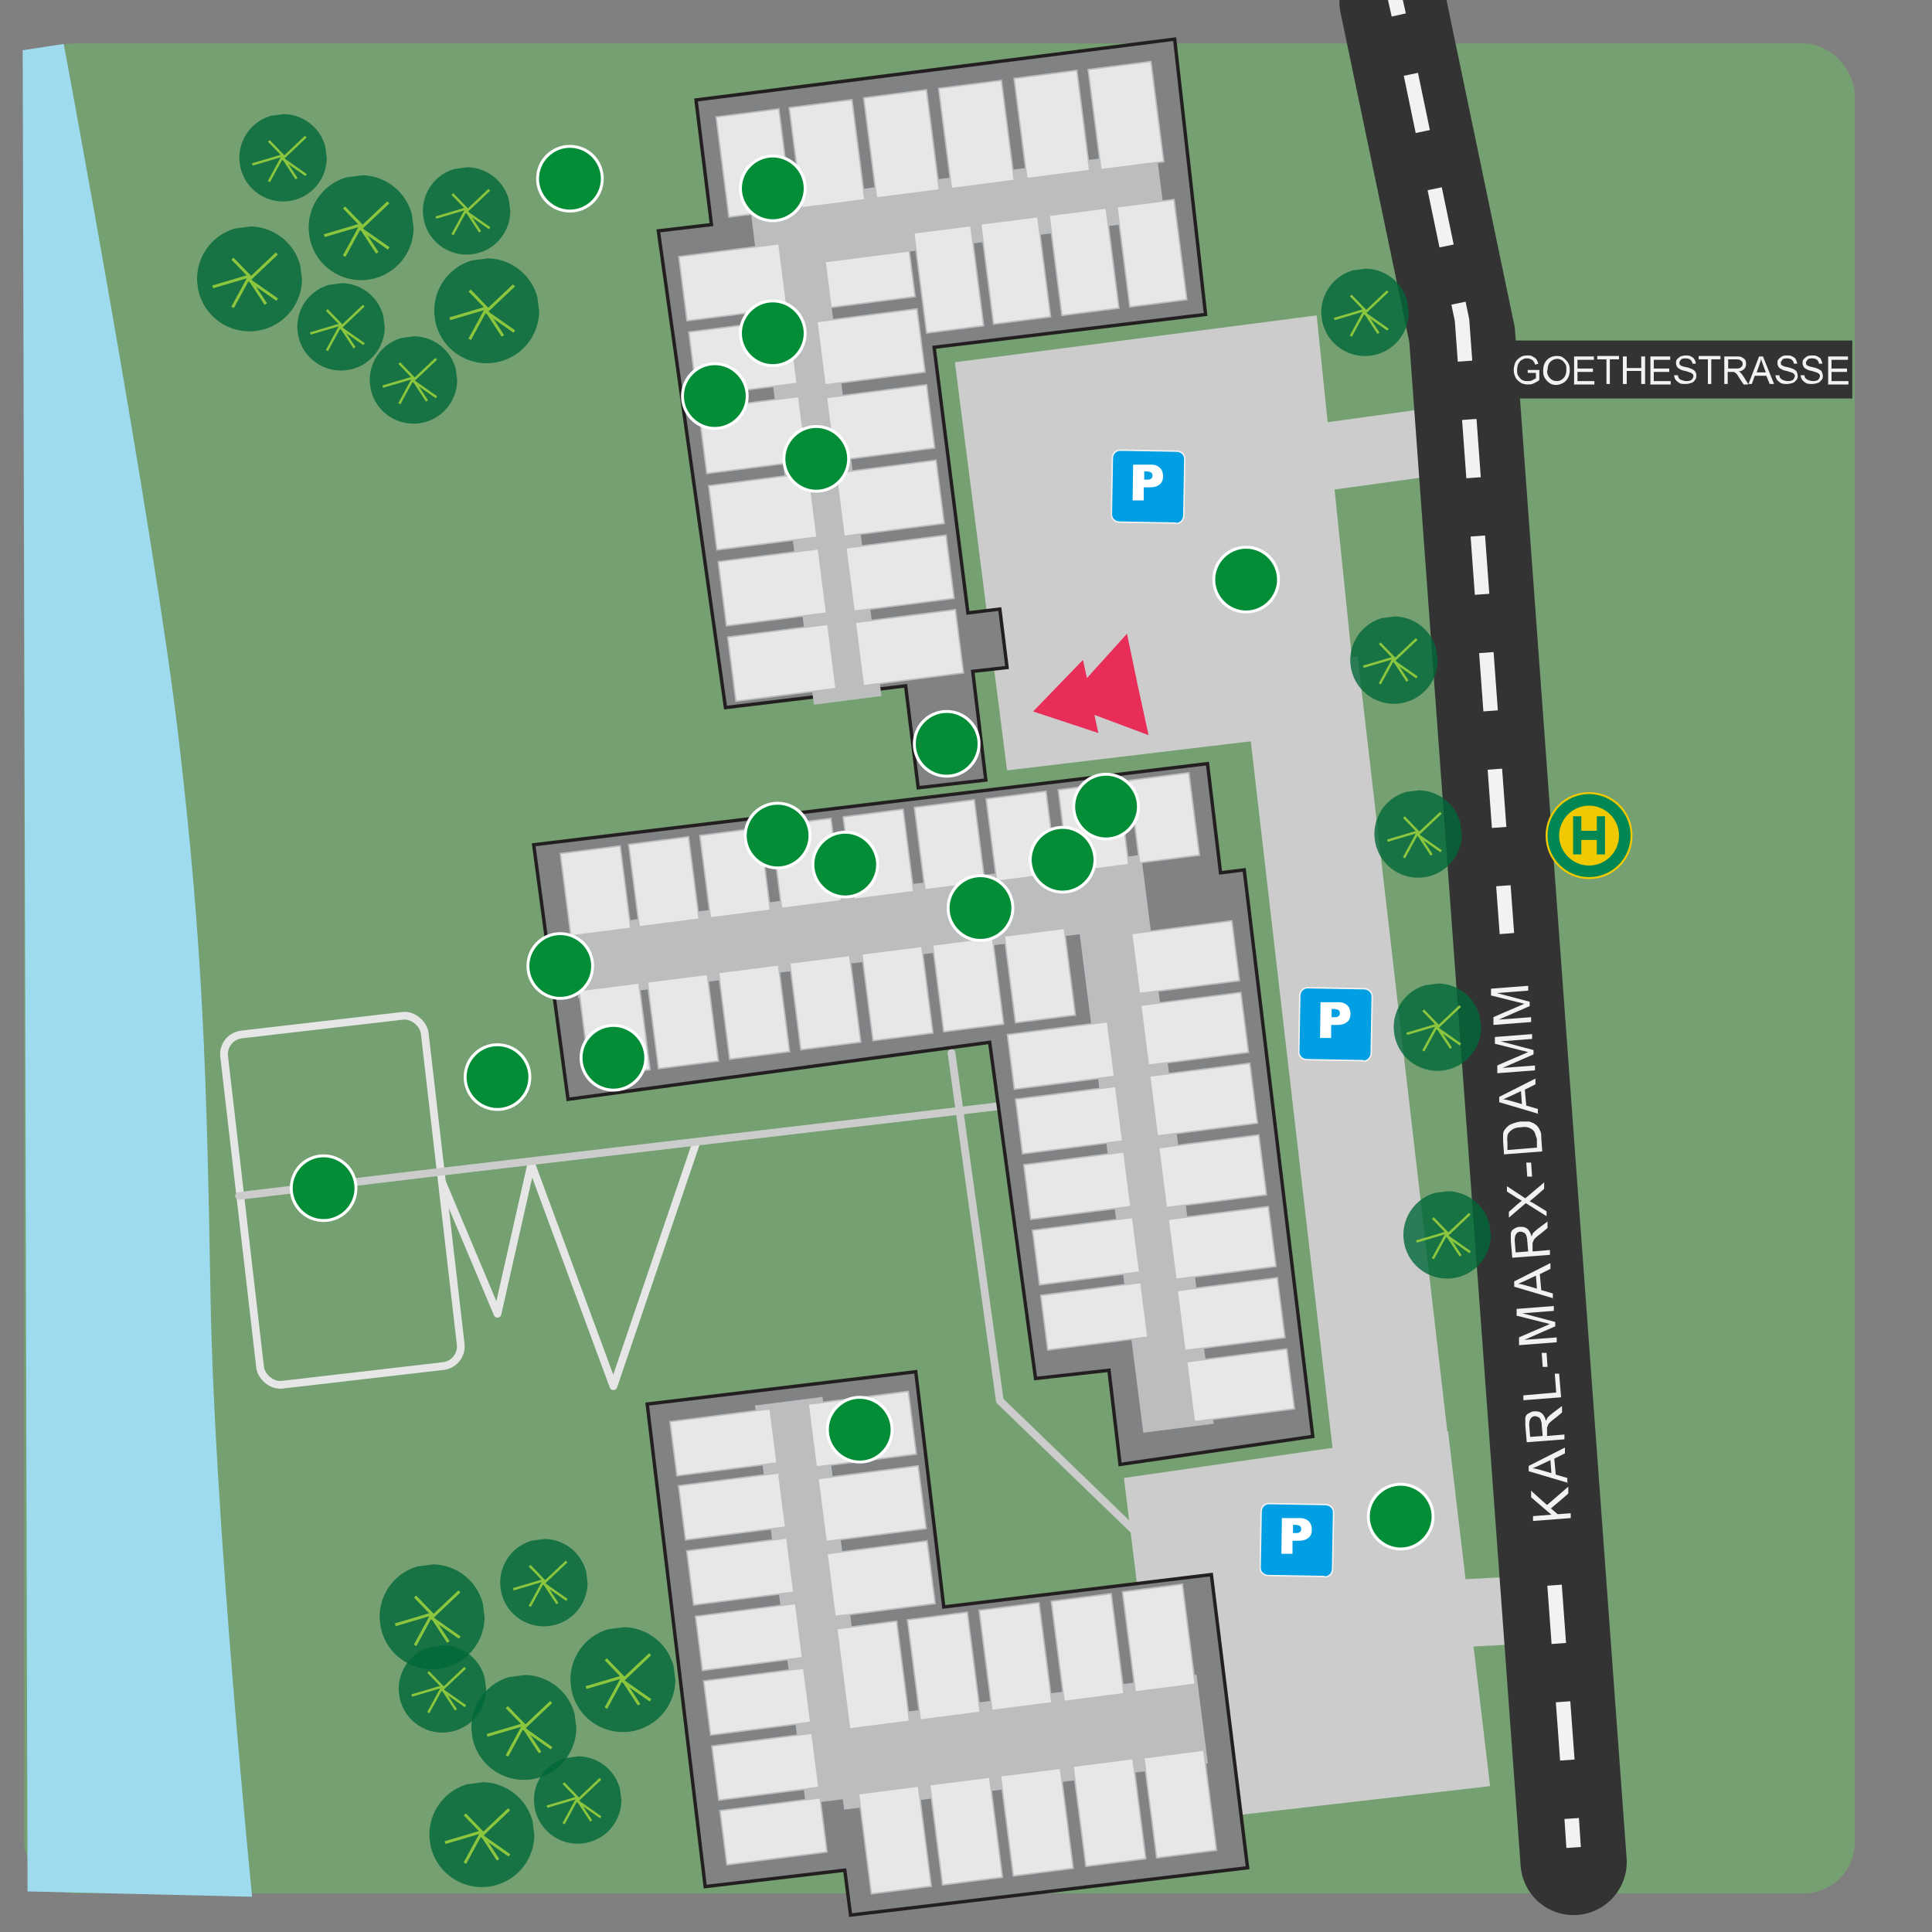
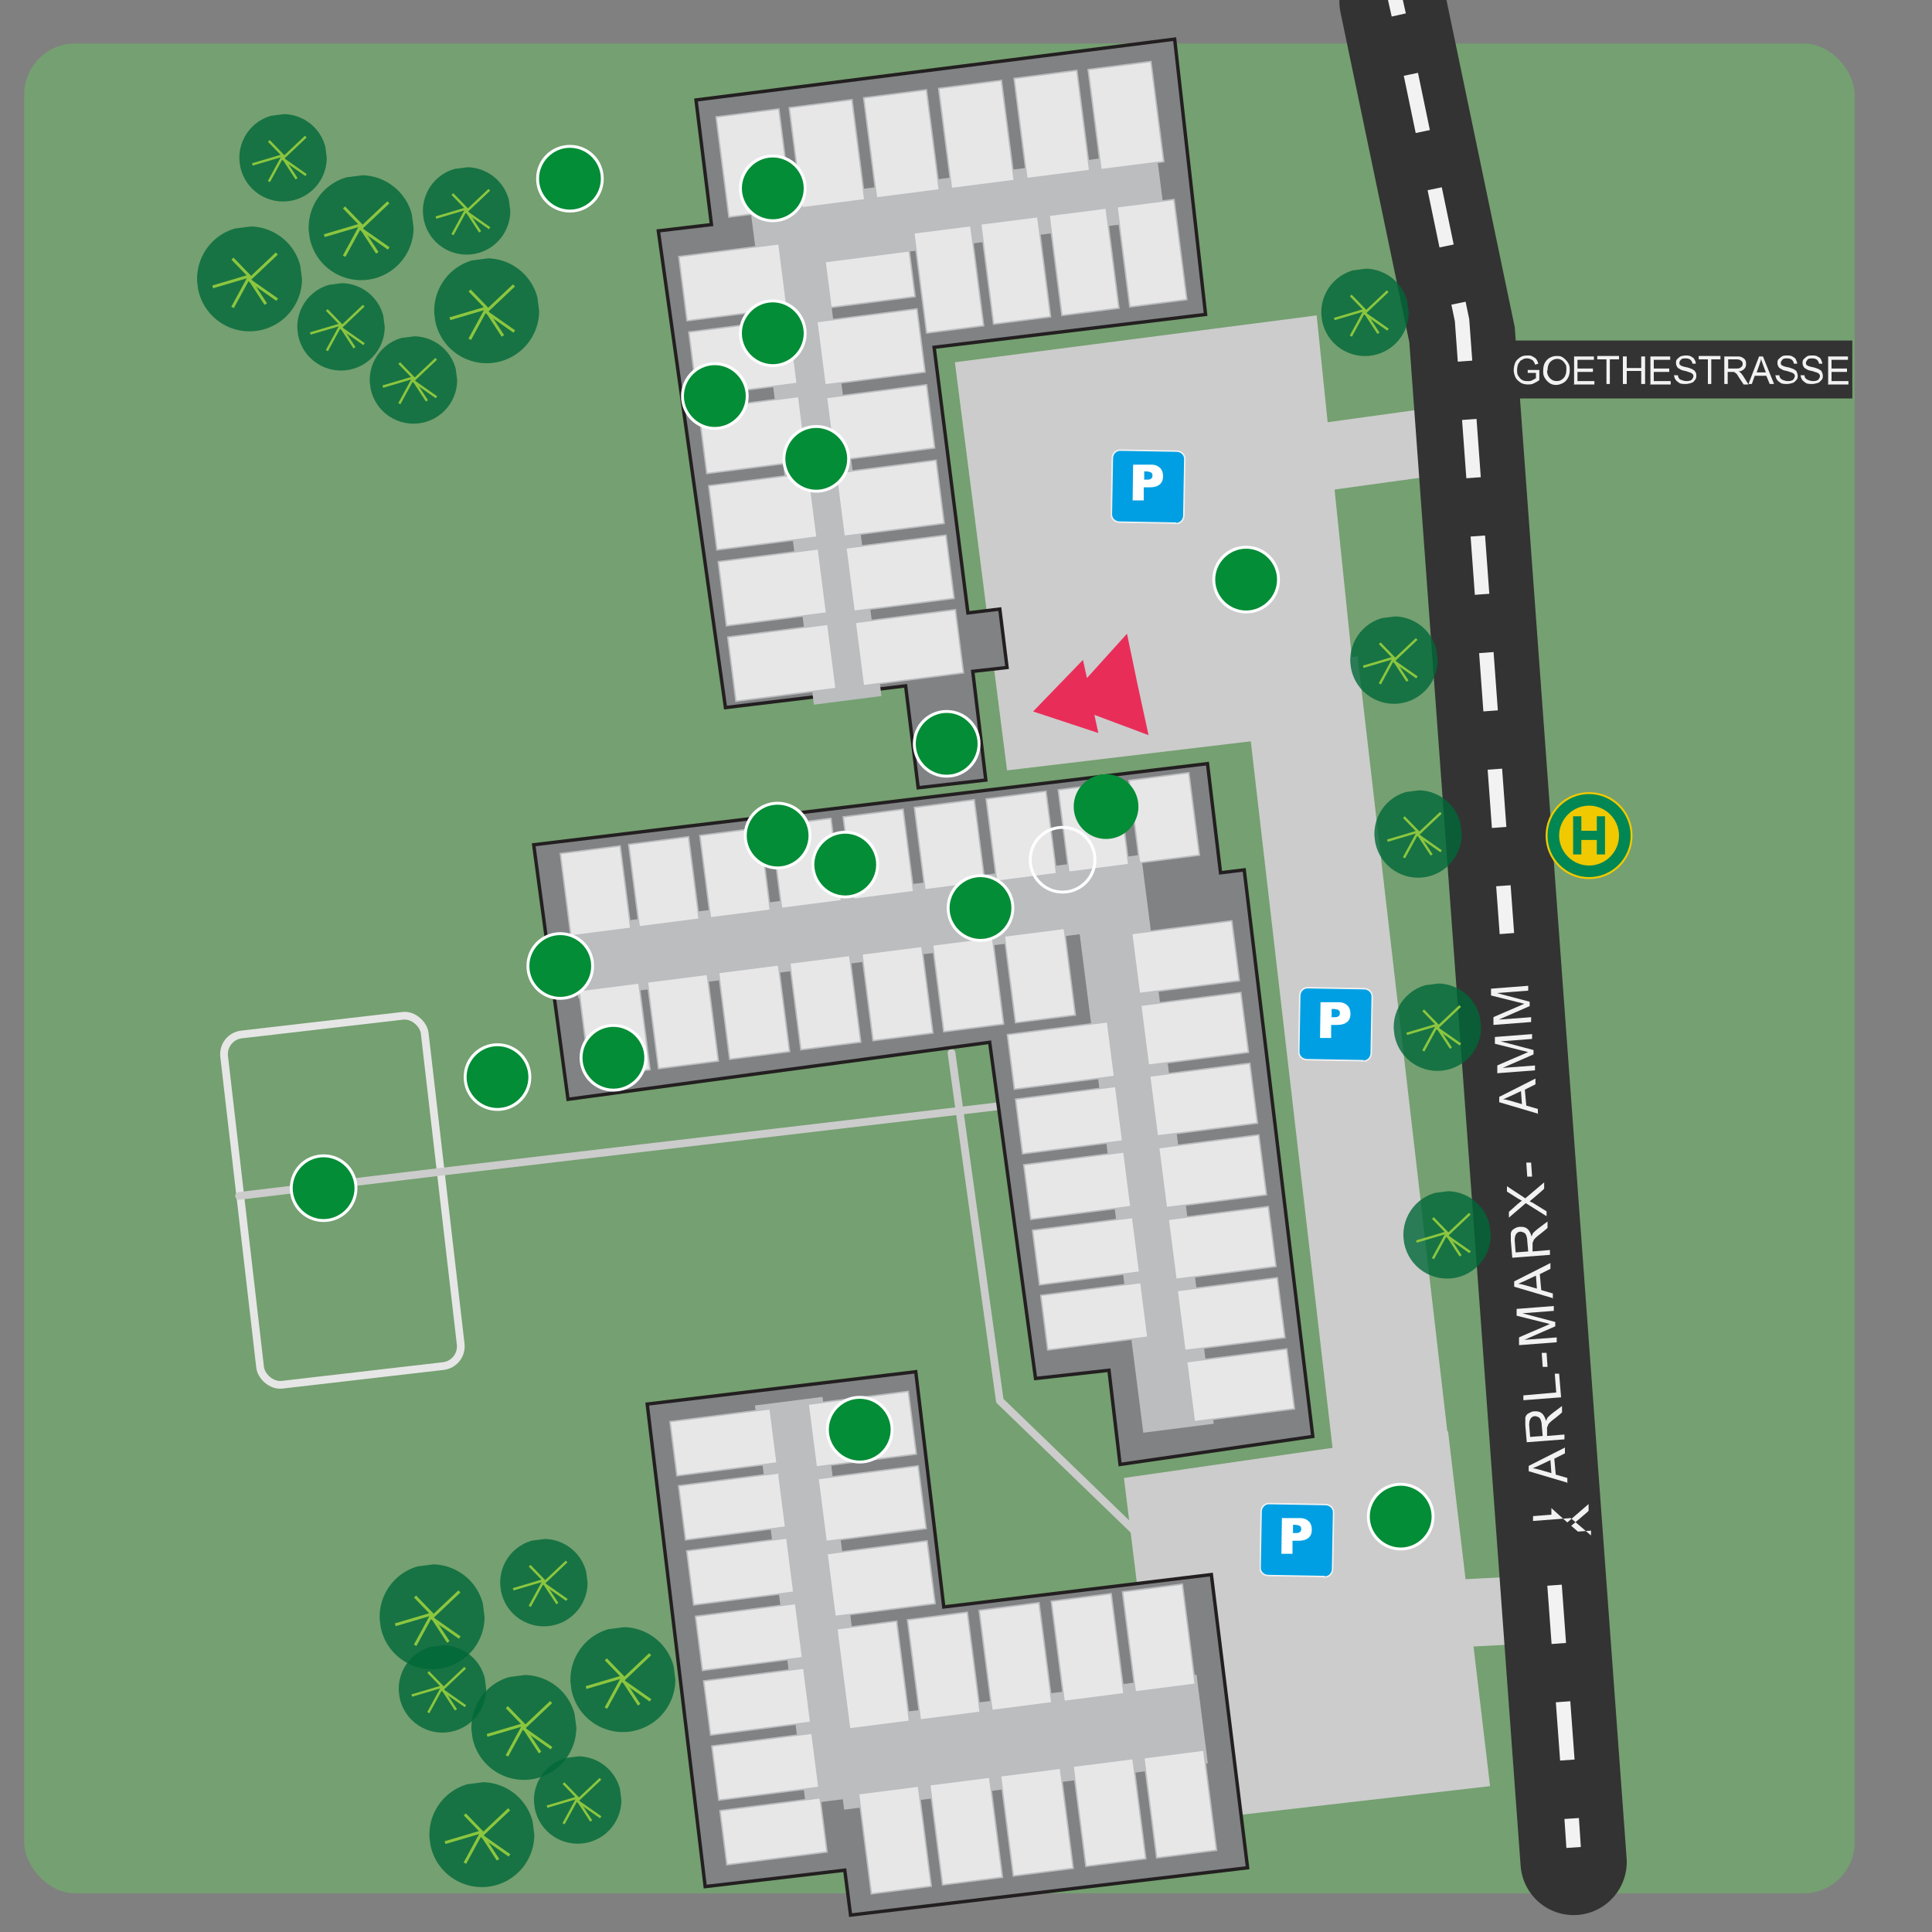
<svg xmlns="http://www.w3.org/2000/svg" xmlns:xlink="http://www.w3.org/1999/xlink" version="1.1" viewBox="0 0 400 400">
  <rect x="0" y="0" width="400" height="400" fill="#808080" stroke="none" />
  <defs>
    <symbol id="Baum" viewBox="0 0 36.1 36.1">
      <g>
        <circle cx="18.1" cy="18.1" r="18.1" transform="translate(-2.8 3.3) rotate(-9.8)" style="fill: #006837; opacity: .8;" />
        <g>
          <polyline points="9.8 26.6 17.8 17.8 25.6 28.5" style="fill: none; stroke: #8cc63f; stroke-miterlimit: 10;" />
          <polyline points="8.8 22.5 18.5 17.8 9.1 11" style="fill: none; stroke: #8cc63f; stroke-miterlimit: 10;" />
          <polyline points="17 5.1 19.1 18.1 25.8 13.1" style="fill: none; stroke: #8cc63f; stroke-miterlimit: 10;" />
        </g>
      </g>
    </symbol>
    <symbol id="Baum_2" viewBox="0 0 36 36">
      <use width="36.1" height="36.1" transform="" xlink:href="#Baum" />
    </symbol>
    <symbol id="Eingangsrichtung" viewBox="0 0 19 24">
      <polygon points="13.9 10.1 9 5.1 4 0 2.1 6.8 .2 13.6 3.6 12.7 0 24 9.5 21.5 19 19.1 10.5 11 13.9 10.1" style="fill: #e92d59;" />
    </symbol>
    <symbol id="Parkplatz" viewBox="0 0 15.5 15.5">
      <g>
        <path d="M13.3,15.3l-11.5-.2c-1,0-1.8-.8-1.7-1.8L.3,1.9c0-1,.8-1.8,1.8-1.7l11.5.2c1,0,1.8.8,1.7,1.8l-.2,11.5c0,1-.8,1.8-1.8,1.7Z" style="fill: #009fe3; stroke: #f2f2f2; stroke-miterlimit: 10; stroke-width: .3px;" />
        <path d="M4.6,3.2h3.8c.8,0,1.4.3,1.8.7.4.4.6,1,.6,1.7s-.2,1.3-.7,1.7c-.5.4-1.1.6-2.1.6h-1.2s0,2.7,0,2.7h-2.3s.1-7.4.1-7.4ZM6.8,6.3h.6c.4,0,.7,0,.9-.2.2-.1.3-.3.3-.6s0-.4-.2-.6-.4-.2-.9-.3h-.6s0,1.6,0,1.6Z" style="fill: #fff;" />
      </g>
    </symbol>
    <symbol id="haltestelle" viewBox="0 0 18 18">
      <g>
        <g>
          <path d="M9,18C4,18,0,14,0,9S4,0,9,0s9,4,9,9-4,9-9,9h0Z" style="fill: #f0c900;" />
          <path d="M17.6,9C17.6,4.2,13.7.4,9,.4S.4,4.2.4,9s3.9,8.6,8.6,8.6,8.6-3.8,8.6-8.6ZM15.2,9c0,3.4-2.8,6.2-6.2,6.2s-6.2-2.8-6.2-6.2,2.8-6.2,6.2-6.2,6.2,2.8,6.2,6.2h0Z" style="fill: #008754;" />
          <path d="M5.7,5s0,0,0,0v7.9s0,0,0,0h1.7s0,0,0,0v-3h3.2v3s0,0,0,0h1.7s0,0,0,0v-7.9s0,0,0,0h-1.7s0,0,0,0v3h-3.2v-3s0,0,0,0h-1.7Z" style="fill: #008754;" />
        </g>
      </g>
    </symbol>
  </defs>
  <g>
    <rect x="5" y="9" width="379" height="383" rx="10.6" ry="10.6" style="fill: #75a071;" />
  </g>
  <g>
    <line x1="267.5" y1="95.5" x2="296.5" y2="91.5" style="fill: none; stroke: #ccc; stroke-miterlimit: 10; stroke-width: 14px;" />
    <line x1="292.5" y1="334.5" x2="312.5" y2="333.5" style="fill: none; stroke: #ccc; stroke-miterlimit: 10; stroke-width: 14px;" />
    <polyline points="325.8 385.5 302.7 69.3 288.3 .3" style="fill: none; stroke: #333; stroke-linecap: round; stroke-miterlimit: 10; stroke-width: 22px;" />
    <g>
      <line x1="325.8" y1="382.5" x2="325.4" y2="376.5" style="fill: none; stroke: #f2f2f2; stroke-miterlimit: 10; stroke-width: 3px;" />
      <polyline points="324.5 364.4 302.7 66.3 290.8 9.1" style="fill: none; stroke: #f2f2f2; stroke-dasharray: 12.1 12.1; stroke-miterlimit: 10; stroke-width: 3px;" />
      <line x1="289.6" y1="3.1" x2="288.3" y2="-2.7" style="fill: none; stroke: #f2f2f2; stroke-miterlimit: 10; stroke-width: 3px;" />
    </g>
    <g>
      <line x1="321.8" y1="323.5" x2="311.7" y2="193.3" style="fill: none; stroke: #333; stroke-miterlimit: 10; stroke-width: 11px;" />
      <g>
-         <path d="M325.2,314.3l-7.8.6v-1c0,0,3.8-.3,3.8-.3l-4.2-3.6v-1.4c-.1,0,3.3,3,3.3,3l4.4-3.8v1.4c.1,0-3.6,3.1-3.6,3.1l1.4,1.2,2.7-.2v1Z" style="fill: #f2f2f2;" />
+         <path d="M325.2,314.3l-7.8.6v-1c0,0,3.8-.3,3.8-.3v-1.4c-.1,0,3.3,3,3.3,3l4.4-3.8v1.4c.1,0-3.6,3.1-3.6,3.1l1.4,1.2,2.7-.2v1Z" style="fill: #f2f2f2;" />
        <path d="M324.6,307l-8.1-2.4v-1.1c0,0,7.5-3.8,7.5-3.8v1.2c0,0-2.2,1.1-2.2,1.1l.3,3.3,2.4.7v1.1ZM321.2,305l-.2-2.7-2.1,1c-.6.3-1.2.5-1.6.7.5,0,1,.2,1.5.3l2.4.7Z" style="fill: #f2f2f2;" />
        <path d="M323.9,298l-7.8.6-.3-3.5c0-.7,0-1.2,0-1.6.1-.4.3-.7.7-.9s.7-.4,1.2-.4c.6,0,1,0,1.5.4.4.3.7.9.9,1.6.1-.3.2-.5.3-.7.3-.3.6-.6,1-.9l2-1.5v1.3c.1,0-1.4,1.2-1.4,1.2-.4.3-.8.6-1,.8s-.4.4-.5.6c0,.2-.1.3-.2.5,0,.1,0,.3,0,.6v1.2c0,0,3.6-.3,3.6-.3v1ZM319.4,297.3l-.2-2.2c0-.5-.1-.8-.2-1.1-.1-.3-.3-.5-.5-.6-.2-.1-.5-.2-.7-.2-.4,0-.7.2-.9.5-.2.3-.3.7-.3,1.3l.2,2.5,2.6-.2Z" style="fill: #f2f2f2;" />
        <path d="M323.2,289.3l-7.8.6v-1c0,0,6.8-.6,6.8-.6l-.3-3.9h.9c0,0,.4,4.8.4,4.8Z" style="fill: #f2f2f2;" />
        <path d="M320.4,283h-1c0,0-.2-2.9-.2-2.9h1c0,0,.2,2.9.2,2.9Z" style="fill: #f2f2f2;" />
        <path d="M322.3,277.9l-7.8.6v-1.6c-.1,0,5.3-2.3,5.3-2.3.5-.2.9-.4,1.1-.5-.3,0-.7-.2-1.3-.3l-5.6-1.4v-1.4c-.1,0,7.7-.6,7.7-.6v1c0,0-6.5.5-6.5.5l6.8,1.8v.9c0,0-6.4,2.8-6.4,2.8l6.7-.5v1Z" style="fill: #f2f2f2;" />
        <path d="M321.6,268.8l-8.1-2.4v-1.1c0,0,7.5-3.8,7.5-3.8v1.2c0,0-2.2,1.1-2.2,1.1l.3,3.3,2.4.7v1.1ZM318.2,266.8l-.2-2.7-2.1,1c-.6.3-1.2.5-1.6.7.5,0,1,.2,1.5.3l2.4.7Z" style="fill: #f2f2f2;" />
        <path d="M320.9,259.8l-7.8.6-.3-3.5c0-.7,0-1.2,0-1.6.1-.4.3-.7.7-.9.3-.2.7-.4,1.2-.4.6,0,1,0,1.5.4.4.3.7.9.9,1.6.1-.3.2-.5.3-.7.3-.3.6-.6,1-.9l2-1.5v1.3c.1,0-1.4,1.2-1.4,1.2-.4.3-.8.6-1,.8-.2.2-.4.4-.5.6,0,.2-.1.3-.2.5,0,.1,0,.3,0,.6v1.2c0,0,3.6-.3,3.6-.3v1ZM316.4,259.1l-.2-2.2c0-.5-.1-.8-.2-1.1-.1-.3-.3-.5-.5-.6-.2-.1-.5-.2-.7-.2-.4,0-.7.2-.9.5-.2.3-.3.7-.3,1.3l.2,2.5,2.6-.2Z" style="fill: #f2f2f2;" />
        <path d="M320.2,251.8l-4.3-2.7-3.5,3v-1.2c0,0,1.8-1.6,1.8-1.6.4-.3.7-.6.9-.7-.3-.2-.6-.3-.9-.5l-2.2-1.4v-1.1c0,0,3.8,2.5,3.8,2.5l3.9-3.3v1.3c.1,0-2.5,2.2-2.5,2.2-.2.1-.3.3-.5.4.3.2.5.3.6.3l2.9,1.8v1.2Z" style="fill: #f2f2f2;" />
        <path d="M317.2,243.6h-1c0,0-.2-2.9-.2-2.9h1c0,0,.2,2.9.2,2.9Z" style="fill: #f2f2f2;" />
-         <path d="M319.2,238.4l-7.8.6-.2-2.7c0-.6,0-1.1,0-1.4,0-.5.2-.9.5-1.2.3-.4.7-.8,1.3-1,.5-.2,1.1-.4,1.8-.5.6,0,1.1,0,1.6,0s.9.3,1.2.4c.3.2.6.4.8.7.2.2.3.5.5.9s.2.8.2,1.3l.2,2.8ZM318.2,237.5v-1.7c-.2-.5-.3-.9-.4-1.2-.1-.3-.3-.5-.5-.7-.3-.2-.6-.4-1-.5s-.9-.1-1.5,0c-.8,0-1.4.2-1.9.6s-.7.7-.8,1.1c0,.3-.1.7,0,1.4v1.6c.1,0,6.1-.5,6.1-.5Z" style="fill: #f2f2f2;" />
        <path d="M318.5,230.6l-8.1-2.4v-1.1c0,0,7.5-3.8,7.5-3.8v1.2c0,0-2.2,1.1-2.2,1.1l.3,3.3,2.4.7v1.1ZM315.1,228.6l-.2-2.7-2.1,1c-.6.3-1.2.5-1.6.7.5,0,1,.2,1.5.3l2.4.7Z" style="fill: #f2f2f2;" />
        <path d="M317.8,221.6l-7.8.6v-1.6c-.1,0,5.3-2.3,5.3-2.3.5-.2.9-.4,1.1-.5-.3,0-.7-.2-1.3-.3l-5.6-1.4v-1.4c-.1,0,7.7-.6,7.7-.6v1c0,0-6.5.5-6.5.5l6.8,1.8v.9c0,0-6.4,2.8-6.4,2.8l6.7-.5v1Z" style="fill: #f2f2f2;" />
        <path d="M317,211.6l-7.8.6v-1.6c-.1,0,5.3-2.3,5.3-2.3.5-.2.9-.4,1.1-.5-.3,0-.7-.2-1.3-.3l-5.6-1.4v-1.4c-.1,0,7.7-.6,7.7-.6v1c0,0-6.5.5-6.5.5l6.8,1.8v.9c0,0-6.4,2.8-6.4,2.8l6.7-.5v1Z" style="fill: #f2f2f2;" />
      </g>
    </g>
    <polygon points="281.4 150.8 208.5 159.5 197.7 75 272.6 65.3 281.4 150.8" style="fill: #ccc;" />
    <polygon points="308.5 369.8 241.5 377.5 232.7 306 299.8 296.3 308.5 369.8" style="fill: #ccc;" />
    <rect x="266.6" y="136.7" width="24" height="164.3" transform="translate(-23.3 33.5) rotate(-6.6)" style="fill: #ccc;" />
    <use width="15.5" height="15.5" transform="translate(230 93) scale(1 1)" xlink:href="#Parkplatz" />
    <use width="15.5" height="15.5" transform="translate(260.8 311.1) scale(1 1)" xlink:href="#Parkplatz" />
    <use width="15.5" height="15.5" transform="translate(268.8 204.3) scale(1 1)" xlink:href="#Parkplatz" />
    <use width="18" height="18" transform="translate(320 164)" xlink:href="#haltestelle" />
    <line x1="311.5" y1="76.5" x2="383.5" y2="76.5" style="fill: none; stroke: #333; stroke-miterlimit: 10; stroke-width: 12px;" />
    <g>
      <path d="M316.3,77.3v-.7h2.4s0,2.1,0,2.1c-.4.3-.8.5-1.2.7s-.8.2-1.2.2-1.1-.1-1.5-.4-.8-.6-1-1-.4-1-.4-1.5.1-1.1.3-1.6.6-.8,1-1.1.9-.4,1.5-.4.8,0,1.1.2.6.3.8.6.3.6.4.9l-.7.2c0-.3-.2-.5-.3-.7s-.3-.3-.5-.4-.5-.2-.8-.2-.6,0-.9.2-.5.2-.6.4-.3.4-.4.6c-.1.4-.2.7-.2,1.2s0,.9.3,1.3.4.6.8.8.7.2,1.1.2.6,0,1-.2.5-.3.7-.4v-1.1h-1.7Z" style="fill: #f2f2f2;" />
      <path d="M319.5,76.7c0-1,.3-1.7.8-2.2s1.2-.8,2-.8,1,.1,1.4.4.7.6,1,1.1.3,1,.3,1.5-.1,1.1-.4,1.6-.6.8-1,1-.9.4-1.4.4-1-.1-1.4-.4-.7-.6-1-1.1-.3-.9-.3-1.4ZM320.3,76.7c0,.7.2,1.2.6,1.6s.8.6,1.4.6,1-.2,1.4-.6.6-1,.6-1.7,0-.9-.2-1.2-.4-.6-.7-.8-.6-.3-1-.3c-.5,0-1,.2-1.4.6s-.6,1-.6,1.8Z" style="fill: #f2f2f2;" />
      <path d="M325.9,79.5v-5.7h4.1v.7h-3.4v1.8h3.2v.7h-3.2v1.9h3.5v.7h-4.3Z" style="fill: #f2f2f2;" />
      <path d="M332.6,79.5v-5.1h-1.9v-.7h4.5v.7h-1.9v5.1h-.8Z" style="fill: #f2f2f2;" />
      <path d="M336,79.5v-5.7h.8v2.4h3v-2.4h.8v5.7h-.8v-2.7h-3v2.7h-.8Z" style="fill: #f2f2f2;" />
      <path d="M341.7,79.5v-5.7h4.1v.7h-3.4v1.8h3.2v.7h-3.2v1.9h3.5v.7h-4.3Z" style="fill: #f2f2f2;" />
      <path d="M346.7,77.7h.7c0,.2.1.5.2.6.1.2.3.3.6.4.3.1.6.2.9.2s.5,0,.8-.1c.2,0,.4-.2.5-.4.1-.1.2-.3.2-.5s0-.3-.2-.5c-.1-.1-.3-.2-.5-.3-.2,0-.5-.2-1-.3-.5-.1-.9-.2-1.1-.4-.3-.1-.5-.3-.6-.5-.1-.2-.2-.4-.2-.7s0-.6.2-.8.4-.4.7-.6c.3-.1.7-.2,1.1-.2s.8,0,1.1.2.6.3.7.6c.2.3.3.6.3.9h-.7c0-.3-.2-.6-.4-.8-.2-.2-.6-.3-1-.3s-.8,0-1,.3c-.2.2-.3.4-.3.6s0,.4.2.5c.1.1.5.3,1.1.4.6.1,1,.3,1.3.4.3.2.6.3.7.6.2.2.2.5.2.8s0,.6-.3.9c-.2.3-.4.5-.8.6-.3.1-.7.2-1.1.2s-1,0-1.3-.2c-.3-.2-.6-.4-.8-.7s-.3-.6-.3-1Z" style="fill: #f2f2f2;" />
      <path d="M353.6,79.5v-5.1h-1.9v-.7h4.5v.7h-1.9v5.1h-.8Z" style="fill: #f2f2f2;" />
      <path d="M357,79.5v-5.7h2.5c.5,0,.9,0,1.2.2s.5.3.6.5c.2.3.2.5.2.9s-.1.7-.4,1c-.3.3-.7.5-1.2.5.2,0,.4.2.5.3.2.2.4.5.6.8l1,1.6h-1l-.8-1.2c-.2-.3-.4-.6-.5-.8-.1-.2-.3-.3-.4-.4s-.2-.1-.3-.2c0,0-.2,0-.4,0h-.9v2.5h-.8ZM357.8,76.3h1.6c.3,0,.6,0,.8-.1s.3-.2.4-.3.2-.3.2-.5c0-.3,0-.5-.3-.7-.2-.2-.5-.3-.9-.3h-1.8v1.9Z" style="fill: #f2f2f2;" />
      <path d="M362,79.5l2.2-5.7h.8l2.3,5.7h-.9l-.7-1.7h-2.4l-.6,1.7h-.8ZM363.7,77.1h1.9l-.6-1.6c-.2-.5-.3-.9-.4-1.2,0,.4-.2.7-.3,1.1l-.6,1.7Z" style="fill: #f2f2f2;" />
      <path d="M367.7,77.7h.7c0,.2.1.5.2.6s.3.3.6.4.6.2.9.2.5,0,.8-.1.4-.2.5-.4.2-.3.2-.5,0-.3-.2-.5-.3-.2-.5-.3c-.2,0-.5-.2-1-.3s-.9-.2-1.1-.4c-.3-.1-.5-.3-.6-.5s-.2-.4-.2-.7,0-.6.2-.8.4-.4.7-.6.7-.2,1.1-.2.8,0,1.1.2.6.3.7.6.3.6.3.9h-.7c0-.3-.2-.6-.4-.8s-.6-.3-1-.3-.8,0-1,.3-.3.4-.3.6,0,.4.2.5c.1.1.5.3,1.1.4s1,.3,1.3.4c.3.2.6.3.7.6s.2.5.2.8,0,.6-.3.9-.4.5-.8.6-.7.2-1.1.2-1,0-1.3-.2-.6-.4-.8-.7-.3-.6-.3-1Z" style="fill: #f2f2f2;" />
      <path d="M372.9,77.7h.7c0,.2.1.5.2.6s.3.3.6.4.6.2.9.2.5,0,.8-.1.4-.2.5-.4.2-.3.2-.5,0-.3-.2-.5-.3-.2-.5-.3c-.2,0-.5-.2-1-.3s-.9-.2-1.1-.4c-.3-.1-.5-.3-.6-.5s-.2-.4-.2-.7,0-.6.2-.8.4-.4.7-.6.7-.2,1.1-.2.8,0,1.1.2.6.3.7.6.3.6.3.9h-.7c0-.3-.2-.6-.4-.8s-.6-.3-1-.3-.8,0-1,.3-.3.4-.3.6,0,.4.2.5c.1.1.5.3,1.1.4s1,.3,1.3.4c.3.2.6.3.7.6s.2.5.2.8,0,.6-.3.9-.4.5-.8.6-.7.2-1.1.2-1,0-1.3-.2-.6-.4-.8-.7-.3-.6-.3-1Z" style="fill: #f2f2f2;" />
      <path d="M378.5,79.5v-5.7h4.1v.7h-3.4v1.8h3.2v.7h-3.2v1.9h3.5v.7h-4.3Z" style="fill: #f2f2f2;" />
    </g>
  </g>
  <g>
-     <path d="M52.2,392.7s-7.8-77.7-8.6-123.7c-.8-46-1.5-72.4-6.6-116C31.9,109.3,13.2,9.1,13.2,9.1l-8.5,1.3,1,381.2,46.5,1.1Z" style="fill: #9fdbee;" />
    <rect x="50" y="212" width="41.8" height="73" rx="4.1" ry="4.1" transform="translate(-28.1 9.8) rotate(-6.6)" style="fill: none; stroke: #e6e6e6; stroke-miterlimit: 10; stroke-width: 1.6px;" />
-     <polyline points="91.5 244.7 103 272 110 241 127 287 144 237" style="fill: none; stroke: #e6e6e6; stroke-linecap: round; stroke-linejoin: round; stroke-width: 1.6px;" />
    <polyline points="49.5 247.6 91.3 242.6 207 229" style="fill: none; stroke: #ccc; stroke-linecap: round; stroke-linejoin: round; stroke-width: 1.6px;" />
    <polyline points="197 218 207 290 237 319" style="fill: none; stroke: #ccc; stroke-linecap: round; stroke-linejoin: round; stroke-width: 1.6px;" />
  </g>
  <g>
    <use width="36" height="36" transform="translate(42.3 69.9) rotate(-97.3) scale(.6)" xlink:href="#Baum_2" />
    <use width="36" height="36" transform="translate(65.4 59.3) rotate(-97.3) scale(.6)" xlink:href="#Baum_2" />
    <use width="36" height="36" transform="translate(62.8 77.8) rotate(-97.3) scale(.5)" xlink:href="#Baum_2" />
    <use width="36" height="36" transform="translate(88.8 53.8) rotate(-97.3) scale(.5)" xlink:href="#Baum_2" />
    <use width="36" height="36" transform="translate(50.8 42.8) rotate(-97.3) scale(.5)" xlink:href="#Baum_2" />
    <use width="36" height="36" transform="translate(77.8 88.8) rotate(-97.3) scale(.5)" xlink:href="#Baum_2" />
    <use width="36" height="36" transform="translate(104.8 337.8) rotate(-97.3) scale(.5)" xlink:href="#Baum_2" />
    <use width="36" height="36" transform="translate(291.8 265.8) rotate(-97.3) scale(.5)" xlink:href="#Baum_2" />
    <use width="36" height="36" transform="translate(289.8 222.8) rotate(-97.3) scale(.5)" xlink:href="#Baum_2" />
    <use width="36" height="36" transform="translate(285.8 182.8) rotate(-97.3) scale(.5)" xlink:href="#Baum_2" />
    <use width="36" height="36" transform="translate(280.8 146.8) rotate(-97.3) scale(.5)" xlink:href="#Baum_2" />
    <use width="36" height="36" transform="translate(274.8 74.8) rotate(-97.3) scale(.5)" xlink:href="#Baum_2" />
    <use width="36" height="36" transform="translate(83.8 359.8) rotate(-97.3) scale(.5)" xlink:href="#Baum_2" />
    <use width="36" height="36" transform="translate(111.8 382.8) rotate(-97.3) scale(.5)" xlink:href="#Baum_2" />
    <use width="36" height="36" transform="translate(91.4 76.5) rotate(-97.3) scale(.6)" xlink:href="#Baum_2" />
    <use width="36" height="36" transform="translate(80.1 346.9) rotate(-97.3) scale(.6)" xlink:href="#Baum_2" />
    <use width="36" height="36" transform="translate(90.4 392) rotate(-97.3) scale(.6)" xlink:href="#Baum_2" />
    <use width="36" height="36" transform="translate(99.1 369.8) rotate(-97.3) scale(.6)" xlink:href="#Baum_2" />
    <use width="36" height="36" transform="translate(119.6 359.9) rotate(-97.3) scale(.6)" xlink:href="#Baum_2" />
  </g>
  <g>
    <polygon points="258.3 386.7 176.1 396.5 174.9 387.2 146 390.6 134 290.7 189.6 284 195.4 332.7 250.8 326 258.3 386.7" style="fill: #808284; stroke: #231f20; stroke-miterlimit: 10; stroke-width: .7px;" />
    <polygon points="231.9 303.2 229.6 283.7 214.4 285.4 204.9 215.8 117.6 227.6 110.5 174.9 250 158.1 252.7 180.7 257.6 180.1 271.8 297.4 231.9 303.2" style="fill: #808284; stroke: #231f20; stroke-miterlimit: 10; stroke-width: .7px;" />
    <polygon points="243.2 8.1 144.1 20.7 147.3 46.5 136.3 47.8 150.2 146.5 187.5 142 190.1 163.1 204.1 161.5 201.4 139 208.5 138.2 207 126.1 200.4 126.9 193.4 71.9 249.6 65.1 243.2 8.1" style="fill: #808284; stroke: #231f20; stroke-miterlimit: 10; stroke-width: .7px;" />
    <line x1="248.9" y1="355.9" x2="173.6" y2="365.5" style="fill: none; stroke: #bbbdbf; stroke-miterlimit: 10; stroke-width: 18.5px;" />
    <line x1="173.8" y1="372.6" x2="163.3" y2="290.1" style="fill: none; stroke: #bbbdbf; stroke-miterlimit: 10; stroke-width: 14.1px;" />
    <rect x="167.8" y="49.7" width="20.9" height="13.2" transform="translate(-5.7 23) rotate(-7.3)" style="fill: #e7e7e8; stroke: #bbbdbf; stroke-miterlimit: 10; stroke-width: .3px;" />
    <rect x="171.8" y="320.4" width="20.9" height="13.1" transform="translate(-39.9 25.7) rotate(-7.3)" style="fill: #e7e7e8; stroke: #bbbdbf; stroke-miterlimit: 10; stroke-width: .3px;" />
    <rect x="149.5" y="373.6" width="20.9" height="11.3" transform="translate(-46.7 23.3) rotate(-7.3)" style="fill: #e7e7e8; stroke: #bbbdbf; stroke-miterlimit: 10; stroke-width: .3px;" />
    <rect x="147.8" y="360.3" width="20.9" height="11.3" transform="translate(-45 22.9) rotate(-7.3)" style="fill: #e7e7e8; stroke: #bbbdbf; stroke-miterlimit: 10; stroke-width: .3px;" />
    <rect x="146.1" y="346.8" width="20.9" height="11.3" transform="translate(-43.3 22.6) rotate(-7.3)" style="fill: #e7e7e8; stroke: #bbbdbf; stroke-miterlimit: 10; stroke-width: .3px;" />
    <rect x="169.9" y="304.9" width="20.9" height="13.1" transform="translate(-37.9 25.3) rotate(-7.3)" style="fill: #e7e7e8; stroke: #bbbdbf; stroke-miterlimit: 10; stroke-width: .3px;" />
    <rect x="167.9" y="289.5" width="20.9" height="13.1" transform="translate(-36 24.9) rotate(-7.3)" style="fill: #e7e7e8; stroke: #bbbdbf; stroke-miterlimit: 10; stroke-width: .3px;" />
    <rect x="144.4" y="333.4" width="20.9" height="11.3" transform="translate(-41.6 22.3) rotate(-7.3)" style="fill: #e7e7e8; stroke: #bbbdbf; stroke-miterlimit: 10; stroke-width: .3px;" />
    <rect x="142.6" y="319.8" width="20.9" height="11.3" transform="translate(-39.9 22) rotate(-7.3)" style="fill: #e7e7e8; stroke: #bbbdbf; stroke-miterlimit: 10; stroke-width: .3px;" />
    <polyline points="244 295.7 229.9 185.2 118.8 199.4" style="fill: none; stroke: #bbbdbf; stroke-miterlimit: 10; stroke-width: 14.7px;" />
    <rect x="140.9" y="306.4" width="20.9" height="11.3" transform="translate(-38.2 21.6) rotate(-7.3)" style="fill: #e7e7e8; stroke: #bbbdbf; stroke-miterlimit: 10; stroke-width: .3px;" />
    <rect x="139.2" y="293.1" width="20.9" height="11.3" transform="translate(-36.6 21.3) rotate(-7.3)" style="fill: #e7e7e8; stroke: #bbbdbf; stroke-miterlimit: 10; stroke-width: .3px;" />
    <rect x="216" y="267" width="20.9" height="11.4" transform="translate(-32.7 30.8) rotate(-7.3)" style="fill: #e7e7e8; stroke: #bbbdbf; stroke-miterlimit: 10; stroke-width: .3px;" />
    <rect x="214.3" y="253.5" width="20.9" height="11.4" transform="translate(-31 30.5) rotate(-7.3)" style="fill: #e7e7e8; stroke: #bbbdbf; stroke-miterlimit: 10; stroke-width: .3px;" />
    <rect x="212.5" y="239.9" width="20.9" height="11.4" transform="translate(-29.3 30.2) rotate(-7.3)" style="fill: #e7e7e8; stroke: #bbbdbf; stroke-miterlimit: 10; stroke-width: .3px;" />
    <rect x="210.8" y="226.4" width="20.9" height="11.4" transform="translate(-27.6 29.8) rotate(-7.3)" style="fill: #e7e7e8; stroke: #bbbdbf; stroke-miterlimit: 10; stroke-width: .3px;" />
    <rect x="209.1" y="213" width="20.9" height="11.4" transform="translate(-25.9 29.5) rotate(-7.3)" style="fill: #e7e7e8; stroke: #bbbdbf; stroke-miterlimit: 10; stroke-width: .3px;" />
    <rect x="244.3" y="266" width="20.9" height="12.5" transform="translate(-32.4 34.4) rotate(-7.3)" style="fill: #e7e7e8; stroke: #bbbdbf; stroke-miterlimit: 10; stroke-width: .3px;" />
    <rect x="246.2" y="280.8" width="20.9" height="12.5" transform="translate(-34.2 34.7) rotate(-7.3)" style="fill: #e7e7e8; stroke: #bbbdbf; stroke-miterlimit: 10; stroke-width: .3px;" />
    <rect x="242.4" y="251.3" width="20.9" height="12.5" transform="translate(-30.5 34) rotate(-7.3)" style="fill: #e7e7e8; stroke: #bbbdbf; stroke-miterlimit: 10; stroke-width: .3px;" />
    <rect x="240.5" y="236.4" width="20.9" height="12.5" transform="translate(-28.7 33.7) rotate(-7.3)" style="fill: #e7e7e8; stroke: #bbbdbf; stroke-miterlimit: 10; stroke-width: .3px;" />
    <rect x="238.6" y="221.6" width="20.9" height="12.5" transform="translate(-26.8 33.3) rotate(-7.3)" style="fill: #e7e7e8; stroke: #bbbdbf; stroke-miterlimit: 10; stroke-width: .3px;" />
    <rect x="236.8" y="206.9" width="20.9" height="12.5" transform="translate(-25 33) rotate(-7.3)" style="fill: #e7e7e8; stroke: #bbbdbf; stroke-miterlimit: 10; stroke-width: .3px;" />
    <rect x="234.9" y="192.1" width="20.9" height="12.5" transform="translate(-23.1 32.6) rotate(-7.3)" style="fill: #e7e7e8; stroke: #bbbdbf; stroke-miterlimit: 10; stroke-width: .3px;" />
    <rect x="190.3" y="166.5" width="12.5" height="17.2" transform="translate(-20.6 26.2) rotate(-7.3)" style="fill: #e7e7e8; stroke: #bbbdbf; stroke-miterlimit: 10; stroke-width: .3px;" />
    <rect x="205.1" y="164.7" width="12.5" height="17.2" transform="translate(-20.2 28.1) rotate(-7.3)" style="fill: #e7e7e8; stroke: #bbbdbf; stroke-miterlimit: 10; stroke-width: .3px;" />
    <rect x="175.5" y="168.4" width="12.5" height="17.2" transform="translate(-20.9 24.4) rotate(-7.3)" style="fill: #e7e7e8; stroke: #bbbdbf; stroke-miterlimit: 10; stroke-width: .3px;" />
    <rect x="234.7" y="160.9" width="12.5" height="17.2" transform="translate(-19.5 31.8) rotate(-7.3)" style="fill: #e7e7e8; stroke: #bbbdbf; stroke-miterlimit: 10; stroke-width: .3px;" />
    <rect x="220" y="162.8" width="12.5" height="17.2" transform="translate(-19.8 30) rotate(-7.3)" style="fill: #e7e7e8; stroke: #bbbdbf; stroke-miterlimit: 10; stroke-width: .3px;" />
    <rect x="160.6" y="170.3" width="12.5" height="17.2" transform="translate(-21.3 22.5) rotate(-7.3)" style="fill: #e7e7e8; stroke: #bbbdbf; stroke-miterlimit: 10; stroke-width: .3px;" />
    <rect x="145.8" y="172.2" width="12.5" height="17.2" transform="translate(-21.6 20.7) rotate(-7.3)" style="fill: #e7e7e8; stroke: #bbbdbf; stroke-miterlimit: 10; stroke-width: .3px;" />
    <rect x="131.1" y="174.1" width="12.5" height="17.2" transform="translate(-22 18.8) rotate(-7.3)" style="fill: #e7e7e8; stroke: #bbbdbf; stroke-miterlimit: 10; stroke-width: .3px;" />
    <rect x="116.9" y="175.9" width="12.5" height="17.2" transform="translate(-22.3 17.1) rotate(-7.3)" style="fill: #e7e7e8; stroke: #bbbdbf; stroke-miterlimit: 10; stroke-width: .3px;" />
    <rect x="194.1" y="194.9" width="12.5" height="18.1" transform="translate(-24.2 27) rotate(-7.3)" style="fill: #e7e7e8; stroke: #bbbdbf; stroke-miterlimit: 10; stroke-width: .3px;" />
    <rect x="208.9" y="193.1" width="12.5" height="18.1" transform="translate(-23.8 28.8) rotate(-7.3)" style="fill: #e7e7e8; stroke: #bbbdbf; stroke-miterlimit: 10; stroke-width: .3px;" />
    <rect x="179.4" y="196.8" width="12.5" height="18.1" transform="translate(-24.5 25.1) rotate(-7.3)" style="fill: #e7e7e8; stroke: #bbbdbf; stroke-miterlimit: 10; stroke-width: .3px;" />
    <rect x="164.5" y="198.7" width="12.5" height="18.1" transform="translate(-24.9 23.2) rotate(-7.3)" style="fill: #e7e7e8; stroke: #bbbdbf; stroke-miterlimit: 10; stroke-width: .3px;" />
    <rect x="149.7" y="200.6" width="12.5" height="18.1" transform="translate(-25.2 21.4) rotate(-7.3)" style="fill: #e7e7e8; stroke: #bbbdbf; stroke-miterlimit: 10; stroke-width: .3px;" />
    <rect x="135" y="202.5" width="12.5" height="18.1" transform="translate(-25.6 19.6) rotate(-7.3)" style="fill: #e7e7e8; stroke: #bbbdbf; stroke-miterlimit: 10; stroke-width: .3px;" />
    <rect x="120.8" y="204.3" width="12.5" height="18.1" transform="translate(-25.9 17.8) rotate(-7.3)" style="fill: #e7e7e8; stroke: #bbbdbf; stroke-miterlimit: 10; stroke-width: .3px;" />
    <rect x="237.9" y="363.2" width="12.5" height="20.9" transform="translate(-45.3 33.9) rotate(-7.3)" style="fill: #e7e7e8; stroke: #bbbdbf; stroke-miterlimit: 10; stroke-width: .3px;" />
    <rect x="223.2" y="365" width="12.5" height="20.9" transform="translate(-45.6 32) rotate(-7.3)" style="fill: #e7e7e8; stroke: #bbbdbf; stroke-miterlimit: 10; stroke-width: .3px;" />
    <rect x="208.2" y="367" width="12.5" height="20.9" transform="translate(-46 30.1) rotate(-7.3)" style="fill: #e7e7e8; stroke: #bbbdbf; stroke-miterlimit: 10; stroke-width: .3px;" />
    <rect x="193.5" y="368.8" width="12.5" height="20.9" transform="translate(-46.3 28.3) rotate(-7.3)" style="fill: #e7e7e8; stroke: #bbbdbf; stroke-miterlimit: 10; stroke-width: .3px;" />
    <rect x="178.8" y="370.7" width="12.5" height="20.9" transform="translate(-46.7 26.4) rotate(-7.3)" style="fill: #e7e7e8; stroke: #bbbdbf; stroke-miterlimit: 10; stroke-width: .3px;" />
    <rect x="233.5" y="328.9" width="12.5" height="20.9" transform="translate(-41 33) rotate(-7.3)" style="fill: #e7e7e8; stroke: #bbbdbf; stroke-miterlimit: 10; stroke-width: .3px;" />
    <rect x="218.7" y="330.8" width="12.5" height="20.9" transform="translate(-41.3 31.2) rotate(-7.3)" style="fill: #e7e7e8; stroke: #bbbdbf; stroke-miterlimit: 10; stroke-width: .3px;" />
    <rect x="203.8" y="332.7" width="12.5" height="20.9" transform="translate(-41.7 29.3) rotate(-7.3)" style="fill: #e7e7e8; stroke: #bbbdbf; stroke-miterlimit: 10; stroke-width: .3px;" />
    <rect x="189" y="334.6" width="12.5" height="20.9" transform="translate(-42.1 27.5) rotate(-7.3)" style="fill: #e7e7e8; stroke: #bbbdbf; stroke-miterlimit: 10; stroke-width: .3px;" />
    <rect x="174.3" y="336.5" width="12.5" height="20.9" transform="translate(-42.4 25.6) rotate(-7.3)" style="fill: #e7e7e8; stroke: #bbbdbf; stroke-miterlimit: 10; stroke-width: .3px;" />
    <polyline points="175.5 145 163.1 48.2 240.3 38.3" style="fill: none; stroke: #bbbdbf; stroke-miterlimit: 10; stroke-width: 14.1px;" />
    <rect x="226.6" y="13.6" width="13.1" height="20.9" transform="translate(-1.2 29.7) rotate(-7.3)" style="fill: #e7e7e8; stroke: #bbbdbf; stroke-miterlimit: 10; stroke-width: .3px;" />
    <rect x="211.2" y="15.5" width="13.1" height="20.9" transform="translate(-1.5 27.7) rotate(-7.3)" style="fill: #e7e7e8; stroke: #bbbdbf; stroke-miterlimit: 10; stroke-width: .3px;" />
    <rect x="195.6" y="17.5" width="13.1" height="20.9" transform="translate(-1.9 25.8) rotate(-7.3)" style="fill: #e7e7e8; stroke: #bbbdbf; stroke-miterlimit: 10; stroke-width: .3px;" />
    <rect x="180.1" y="19.5" width="13.1" height="20.9" transform="translate(-2.3 23.8) rotate(-7.3)" style="fill: #e7e7e8; stroke: #bbbdbf; stroke-miterlimit: 10; stroke-width: .3px;" />
    <rect x="164.7" y="21.5" width="13.1" height="20.9" transform="translate(-2.7 21.9) rotate(-7.3)" style="fill: #e7e7e8; stroke: #bbbdbf; stroke-miterlimit: 10; stroke-width: .3px;" />
    <rect x="149.5" y="23.4" width="13.1" height="20.9" transform="translate(-3 20) rotate(-7.3)" style="fill: #e7e7e8; stroke: #bbbdbf; stroke-miterlimit: 10; stroke-width: .3px;" />
    <rect x="141.3" y="51.8" width="20.9" height="13.4" transform="translate(-6.2 19.7) rotate(-7.3)" style="fill: #e7e7e8; stroke: #bbbdbf; stroke-miterlimit: 10; stroke-width: .3px;" />
    <rect x="143.3" y="67.5" width="20.9" height="13.4" transform="translate(-8.1 20) rotate(-7.3)" style="fill: #e7e7e8; stroke: #bbbdbf; stroke-miterlimit: 10; stroke-width: .3px;" />
    <rect x="145.4" y="83.5" width="20.9" height="13.4" transform="translate(-10.2 20.4) rotate(-7.3)" style="fill: #e7e7e8; stroke: #bbbdbf; stroke-miterlimit: 10; stroke-width: .3px;" />
    <rect x="147.4" y="99.3" width="20.9" height="13.4" transform="translate(-12.1 20.8) rotate(-7.3)" style="fill: #e7e7e8; stroke: #bbbdbf; stroke-miterlimit: 10; stroke-width: .3px;" />
    <rect x="149.4" y="115" width="20.9" height="13.4" transform="translate(-14.1 21.2) rotate(-7.3)" style="fill: #e7e7e8; stroke: #bbbdbf; stroke-miterlimit: 10; stroke-width: .3px;" />
    <rect x="151.4" y="130.6" width="20.9" height="13.4" transform="translate(-16.1 21.6) rotate(-7.3)" style="fill: #e7e7e8; stroke: #bbbdbf; stroke-miterlimit: 10; stroke-width: .3px;" />
    <rect x="169.8" y="65.3" width="20.9" height="13.2" transform="translate(-7.6 23.4) rotate(-7.3)" style="fill: #e7e7e8; stroke: #bbbdbf; stroke-miterlimit: 10; stroke-width: .3px;" />
    <rect x="171.8" y="81.1" width="20.9" height="13.2" transform="translate(-9.6 23.7) rotate(-7.3)" style="fill: #e7e7e8; stroke: #bbbdbf; stroke-miterlimit: 10; stroke-width: .3px;" />
    <rect x="173.8" y="96.7" width="20.9" height="13.2" transform="translate(-11.6 24.1) rotate(-7.3)" style="fill: #e7e7e8; stroke: #bbbdbf; stroke-miterlimit: 10; stroke-width: .3px;" />
    <rect x="175.8" y="112.2" width="20.9" height="13.2" transform="translate(-13.5 24.5) rotate(-7.3)" style="fill: #e7e7e8; stroke: #bbbdbf; stroke-miterlimit: 10; stroke-width: .3px;" />
    <rect x="177.8" y="127.6" width="20.9" height="13.2" transform="translate(-15.5 24.9) rotate(-7.3)" style="fill: #e7e7e8; stroke: #bbbdbf; stroke-miterlimit: 10; stroke-width: .3px;" />
    <rect x="232.5" y="42.1" width="11.9" height="20.9" transform="translate(-4.7 30.6) rotate(-7.3)" style="fill: #e7e7e8; stroke: #bbbdbf; stroke-miterlimit: 10; stroke-width: .3px;" />
    <rect x="218.5" y="43.9" width="11.9" height="20.9" transform="translate(-5.1 28.8) rotate(-7.3)" style="fill: #e7e7e8; stroke: #bbbdbf; stroke-miterlimit: 10; stroke-width: .3px;" />
    <rect x="204.3" y="45.7" width="11.9" height="20.9" transform="translate(-5.4 27) rotate(-7.3)" style="fill: #e7e7e8; stroke: #bbbdbf; stroke-miterlimit: 10; stroke-width: .3px;" />
    <rect x="190.4" y="47.5" width="11.9" height="20.9" transform="translate(-5.7 25.3) rotate(-7.3)" style="fill: #e7e7e8; stroke: #bbbdbf; stroke-miterlimit: 10; stroke-width: .3px;" />
    <g class="hotspots">
      <g id="c10434/scene_sc1" class="hotspot">
        <circle cx="67" cy="246" r="6.7" style="fill: #038d36;" />
        <path d="M67,239.6c3.5,0,6.4,2.9,6.4,6.4s-2.9,6.4-6.4,6.4-6.4-2.9-6.4-6.4,2.9-6.4,6.4-6.4M67,239c-3.9,0-7,3.1-7,7s3.1,7,7,7,7-3.1,7-7-3.1-7-7-7h0Z" style="fill: #fff;" />
      </g>
      <g id="c10434/scene_sc2" class="hotspot">
        <circle cx="103" cy="223" r="6.7" style="fill: #038d36;" />
        <path d="M103,216.6c3.5,0,6.4,2.9,6.4,6.4s-2.9,6.4-6.4,6.4-6.4-2.9-6.4-6.4,2.9-6.4,6.4-6.4M103,216c-3.9,0-7,3.1-7,7s3.1,7,7,7,7-3.1,7-7-3.1-7-7-7h0Z" style="fill: #fff;" />
      </g>
      <g id="c10434/scene_sc3" class="hotspot">
        <circle cx="127" cy="219" r="6.7" style="fill: #038d36;" />
        <path d="M127,212.6c3.5,0,6.4,2.9,6.4,6.4s-2.9,6.4-6.4,6.4-6.4-2.9-6.4-6.4,2.9-6.4,6.4-6.4M127,212c-3.9,0-7,3.1-7,7s3.1,7,7,7,7-3.1,7-7-3.1-7-7-7h0Z" style="fill: #fff;" />
      </g>
      <g id="c10434/scene_sc4" class="hotspot">
        <circle cx="160" cy="69" r="6.7" style="fill: #038d36;" />
        <path d="M160,62.6c3.5,0,6.4,2.9,6.4,6.4s-2.9,6.4-6.4,6.4-6.4-2.9-6.4-6.4,2.9-6.4,6.4-6.4M160,62c-3.9,0-7,3.1-7,7s3.1,7,7,7,7-3.1,7-7-3.1-7-7-7h0Z" style="fill: #fff;" />
      </g>
      <g id="c10434/scene_sc5" class="hotspot">
        <circle cx="148" cy="82" r="6.7" style="fill: #038d36;" />
        <path d="M148,75.6c3.5,0,6.4,2.9,6.4,6.4s-2.9,6.4-6.4,6.4-6.4-2.9-6.4-6.4,2.9-6.4,6.4-6.4M148,75c-3.9,0-7,3.1-7,7s3.1,7,7,7,7-3.1,7-7-3.1-7-7-7h0Z" style="fill: #fff;" />
      </g>
      <g id="c10434/scene_sc6" class="hotspot">
        <circle cx="175" cy="179" r="6.7" style="fill: #038d36;" />
        <path d="M175,172.6c3.5,0,6.4,2.9,6.4,6.4s-2.9,6.4-6.4,6.4-6.4-2.9-6.4-6.4,2.9-6.4,6.4-6.4M175,172c-3.9,0-7,3.1-7,7s3.1,7,7,7,7-3.1,7-7-3.1-7-7-7h0Z" style="fill: #fff;" />
      </g>
      <g id="c10434/scene_sc7" class="hotspot">
        <circle cx="161" cy="173" r="6.7" style="fill: #038d36;" />
        <path d="M161,166.6c3.5,0,6.4,2.9,6.4,6.4s-2.9,6.4-6.4,6.4-6.4-2.9-6.4-6.4,2.9-6.4,6.4-6.4M161,166c-3.9,0-7,3.1-7,7s3.1,7,7,7,7-3.1,7-7-3.1-7-7-7h0Z" style="fill: #fff;" />
      </g>
      <g id="c10434/scene_sc8" class="hotspot">
        <circle cx="203" cy="188" r="6.7" style="fill: #038d36;" />
        <path d="M203,181.6c3.5,0,6.4,2.9,6.4,6.4s-2.9,6.4-6.4,6.4-6.4-2.9-6.4-6.4,2.9-6.4,6.4-6.4M203,181c-3.9,0-7,3.1-7,7s3.1,7,7,7,7-3.1,7-7-3.1-7-7-7h0Z" style="fill: #fff;" />
      </g>
      <g id="c10434/scene_sc9" class="hotspot">
        <circle cx="178" cy="296" r="6.7" style="fill: #038d36;" />
        <path d="M178,289.6c3.5,0,6.4,2.9,6.4,6.4s-2.9,6.4-6.4,6.4-6.4-2.9-6.4-6.4,2.9-6.4,6.4-6.4M178,289c-3.9,0-7,3.1-7,7s3.1,7,7,7,7-3.1,7-7-3.1-7-7-7h0Z" style="fill: #fff;" />
      </g>
      <g id="c10434/scene_sc10" class="hotspot">
        <circle cx="118" cy="37" r="6.7" style="fill: #038d36;" />
        <path d="M118,30.6c3.5,0,6.4,2.9,6.4,6.4s-2.9,6.4-6.4,6.4-6.4-2.9-6.4-6.4,2.9-6.4,6.4-6.4M118,30c-3.9,0-7,3.1-7,7s3.1,7,7,7,7-3.1,7-7-3.1-7-7-7h0Z" style="fill: #fff;" />
      </g>
      <g id="c10434/scene_sc11" class="hotspot">
        <circle cx="196" cy="154" r="6.7" style="fill: #038d36;" />
        <path d="M196,147.6c3.5,0,6.4,2.9,6.4,6.4s-2.9,6.4-6.4,6.4-6.4-2.9-6.4-6.4,2.9-6.4,6.4-6.4M196,147c-3.9,0-7,3.1-7,7s3.1,7,7,7,7-3.1,7-7-3.1-7-7-7h0Z" style="fill: #fff;" />
      </g>
      <g id="c10434/scene_sc12" class="hotspot">
        <circle cx="258" cy="120" r="6.7" style="fill: #038d36;" />
        <path d="M258,113.6c3.5,0,6.4,2.9,6.4,6.4s-2.9,6.4-6.4,6.4-6.4-2.9-6.4-6.4,2.9-6.4,6.4-6.4M258,113c-3.9,0-7,3.1-7,7s3.1,7,7,7,7-3.1,7-7-3.1-7-7-7h0Z" style="fill: #fff;" />
      </g>
      <g id="c10434/scene_sc13" class="hotspot">
        <circle cx="169" cy="95" r="6.7" style="fill: #038d36;" />
        <path d="M169,88.6c3.5,0,6.4,2.9,6.4,6.4s-2.9,6.4-6.4,6.4-6.4-2.9-6.4-6.4,2.9-6.4,6.4-6.4M169,88c-3.9,0-7,3.1-7,7s3.1,7,7,7,7-3.1,7-7-3.1-7-7-7h0Z" style="fill: #fff;" />
      </g>
      <g id="c10434/scene_sc14" class="hotspot">
        <circle cx="290" cy="314" r="6.7" style="fill: #038d36;" />
        <path d="M290,307.6c3.5,0,6.4,2.9,6.4,6.4s-2.9,6.4-6.4,6.4-6.4-2.9-6.4-6.4,2.9-6.4,6.4-6.4M290,307c-3.9,0-7,3.1-7,7s3.1,7,7,7,7-3.1,7-7-3.1-7-7-7h0Z" style="fill: #fff;" />
      </g>
      <g id="c10434/scene_sc15" class="hotspot">
        <circle cx="229" cy="167" r="6.7" style="fill: #038d36;" />
-         <path d="M229,160.6c3.5,0,6.4,2.9,6.4,6.4s-2.9,6.4-6.4,6.4-6.4-2.9-6.4-6.4,2.9-6.4,6.4-6.4M229,160c-3.9,0-7,3.1-7,7s3.1,7,7,7,7-3.1,7-7-3.1-7-7-7h0Z" style="fill: #fff;" />
      </g>
      <g id="c10434/scene_sc16" class="hotspot">
-         <circle cx="220" cy="178" r="6.7" style="fill: #038d36;" />
        <path d="M220,171.6c3.5,0,6.4,2.9,6.4,6.4s-2.9,6.4-6.4,6.4-6.4-2.9-6.4-6.4,2.9-6.4,6.4-6.4M220,171c-3.9,0-7,3.1-7,7s3.1,7,7,7,7-3.1,7-7-3.1-7-7-7h0Z" style="fill: #fff;" />
      </g>
      <g id="c10434/scene_sc17" class="hotspot">
        <circle cx="116" cy="200" r="6.7" style="fill: #038d36;" />
        <path d="M116,193.6c3.5,0,6.4,2.9,6.4,6.4s-2.9,6.4-6.4,6.4-6.4-2.9-6.4-6.4,2.9-6.4,6.4-6.4M116,193c-3.9,0-7,3.1-7,7s3.1,7,7,7,7-3.1,7-7-3.1-7-7-7h0Z" style="fill: #fff;" />
      </g>
      <g id="c10434/scene_sc18" class="hotspot">
        <circle cx="160" cy="39" r="6.7" style="fill: #038d36;" />
        <path d="M160,32.6c3.5,0,6.4,2.9,6.4,6.4s-2.9,6.4-6.4,6.4-6.4-2.9-6.4-6.4,2.9-6.4,6.4-6.4M160,32c-3.9,0-7,3.1-7,7s3.1,7,7,7,7-3.1,7-7-3.1-7-7-7h0Z" style="fill: #fff;" />
      </g>
    </g>
    <use width="19" height="24" transform="translate(213.8 151.7) rotate(-88.8) scale(1.1 1)" xlink:href="#Eingangsrichtung" />
  </g>
</svg>